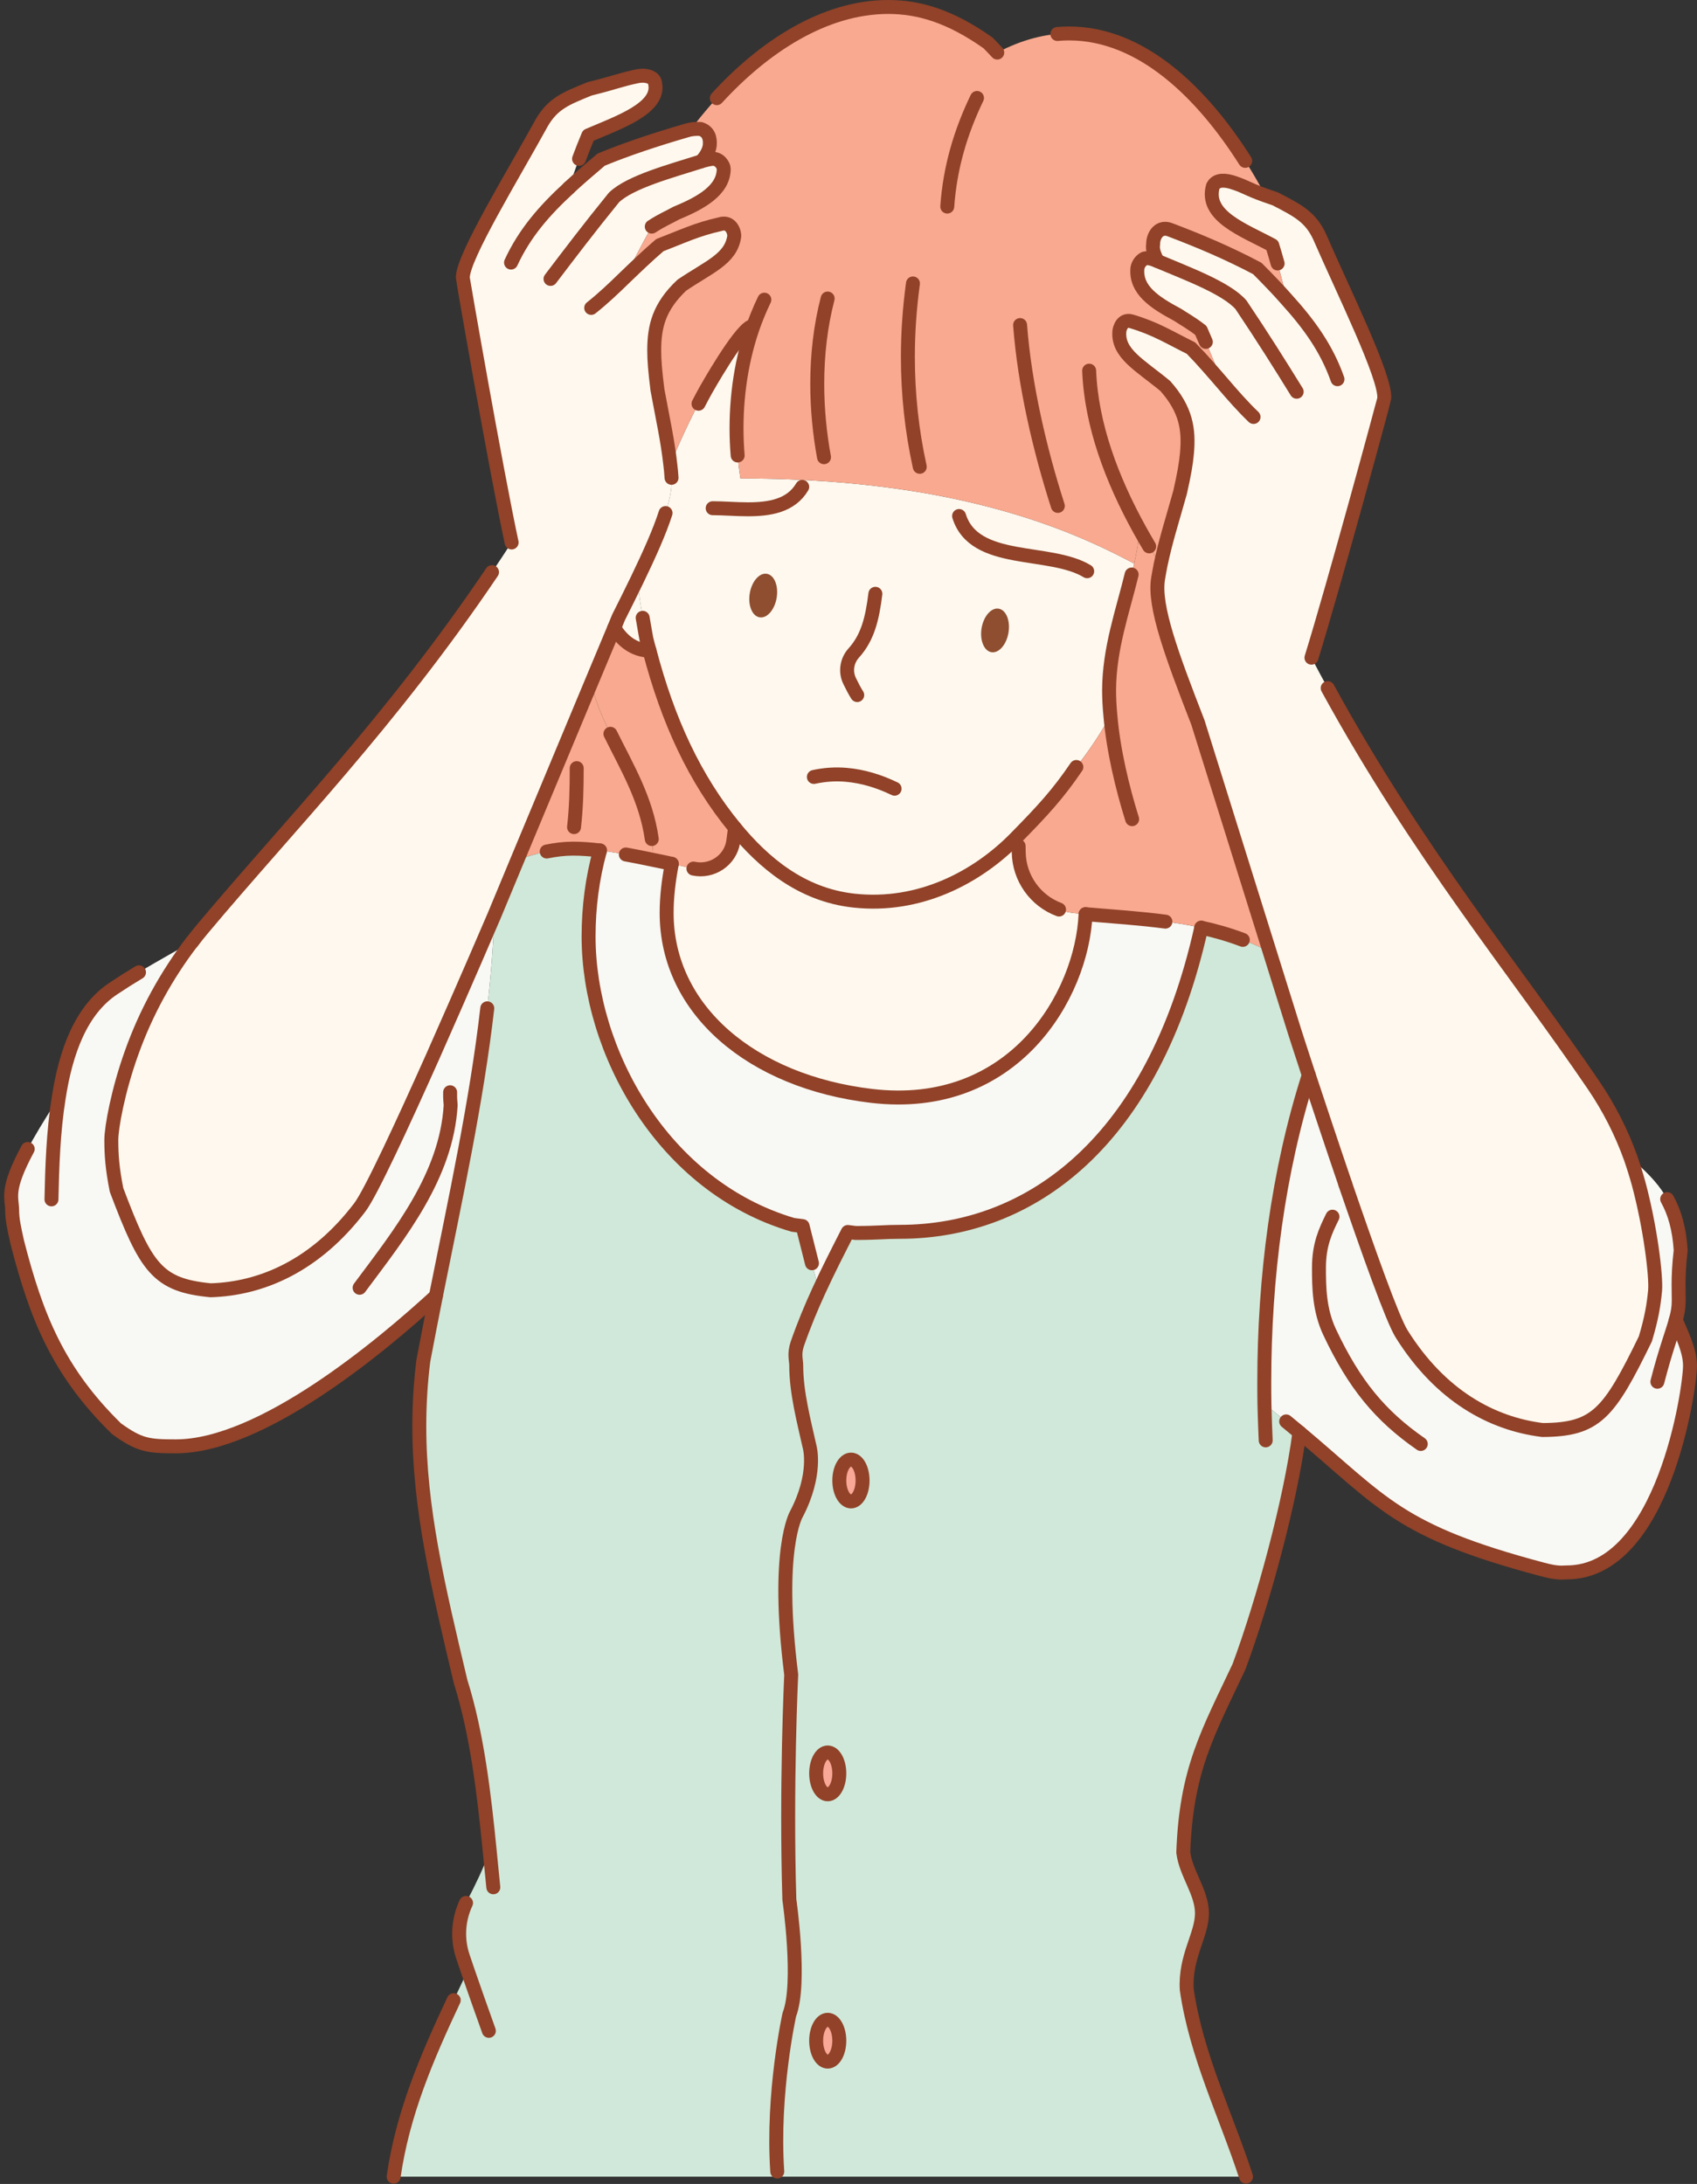
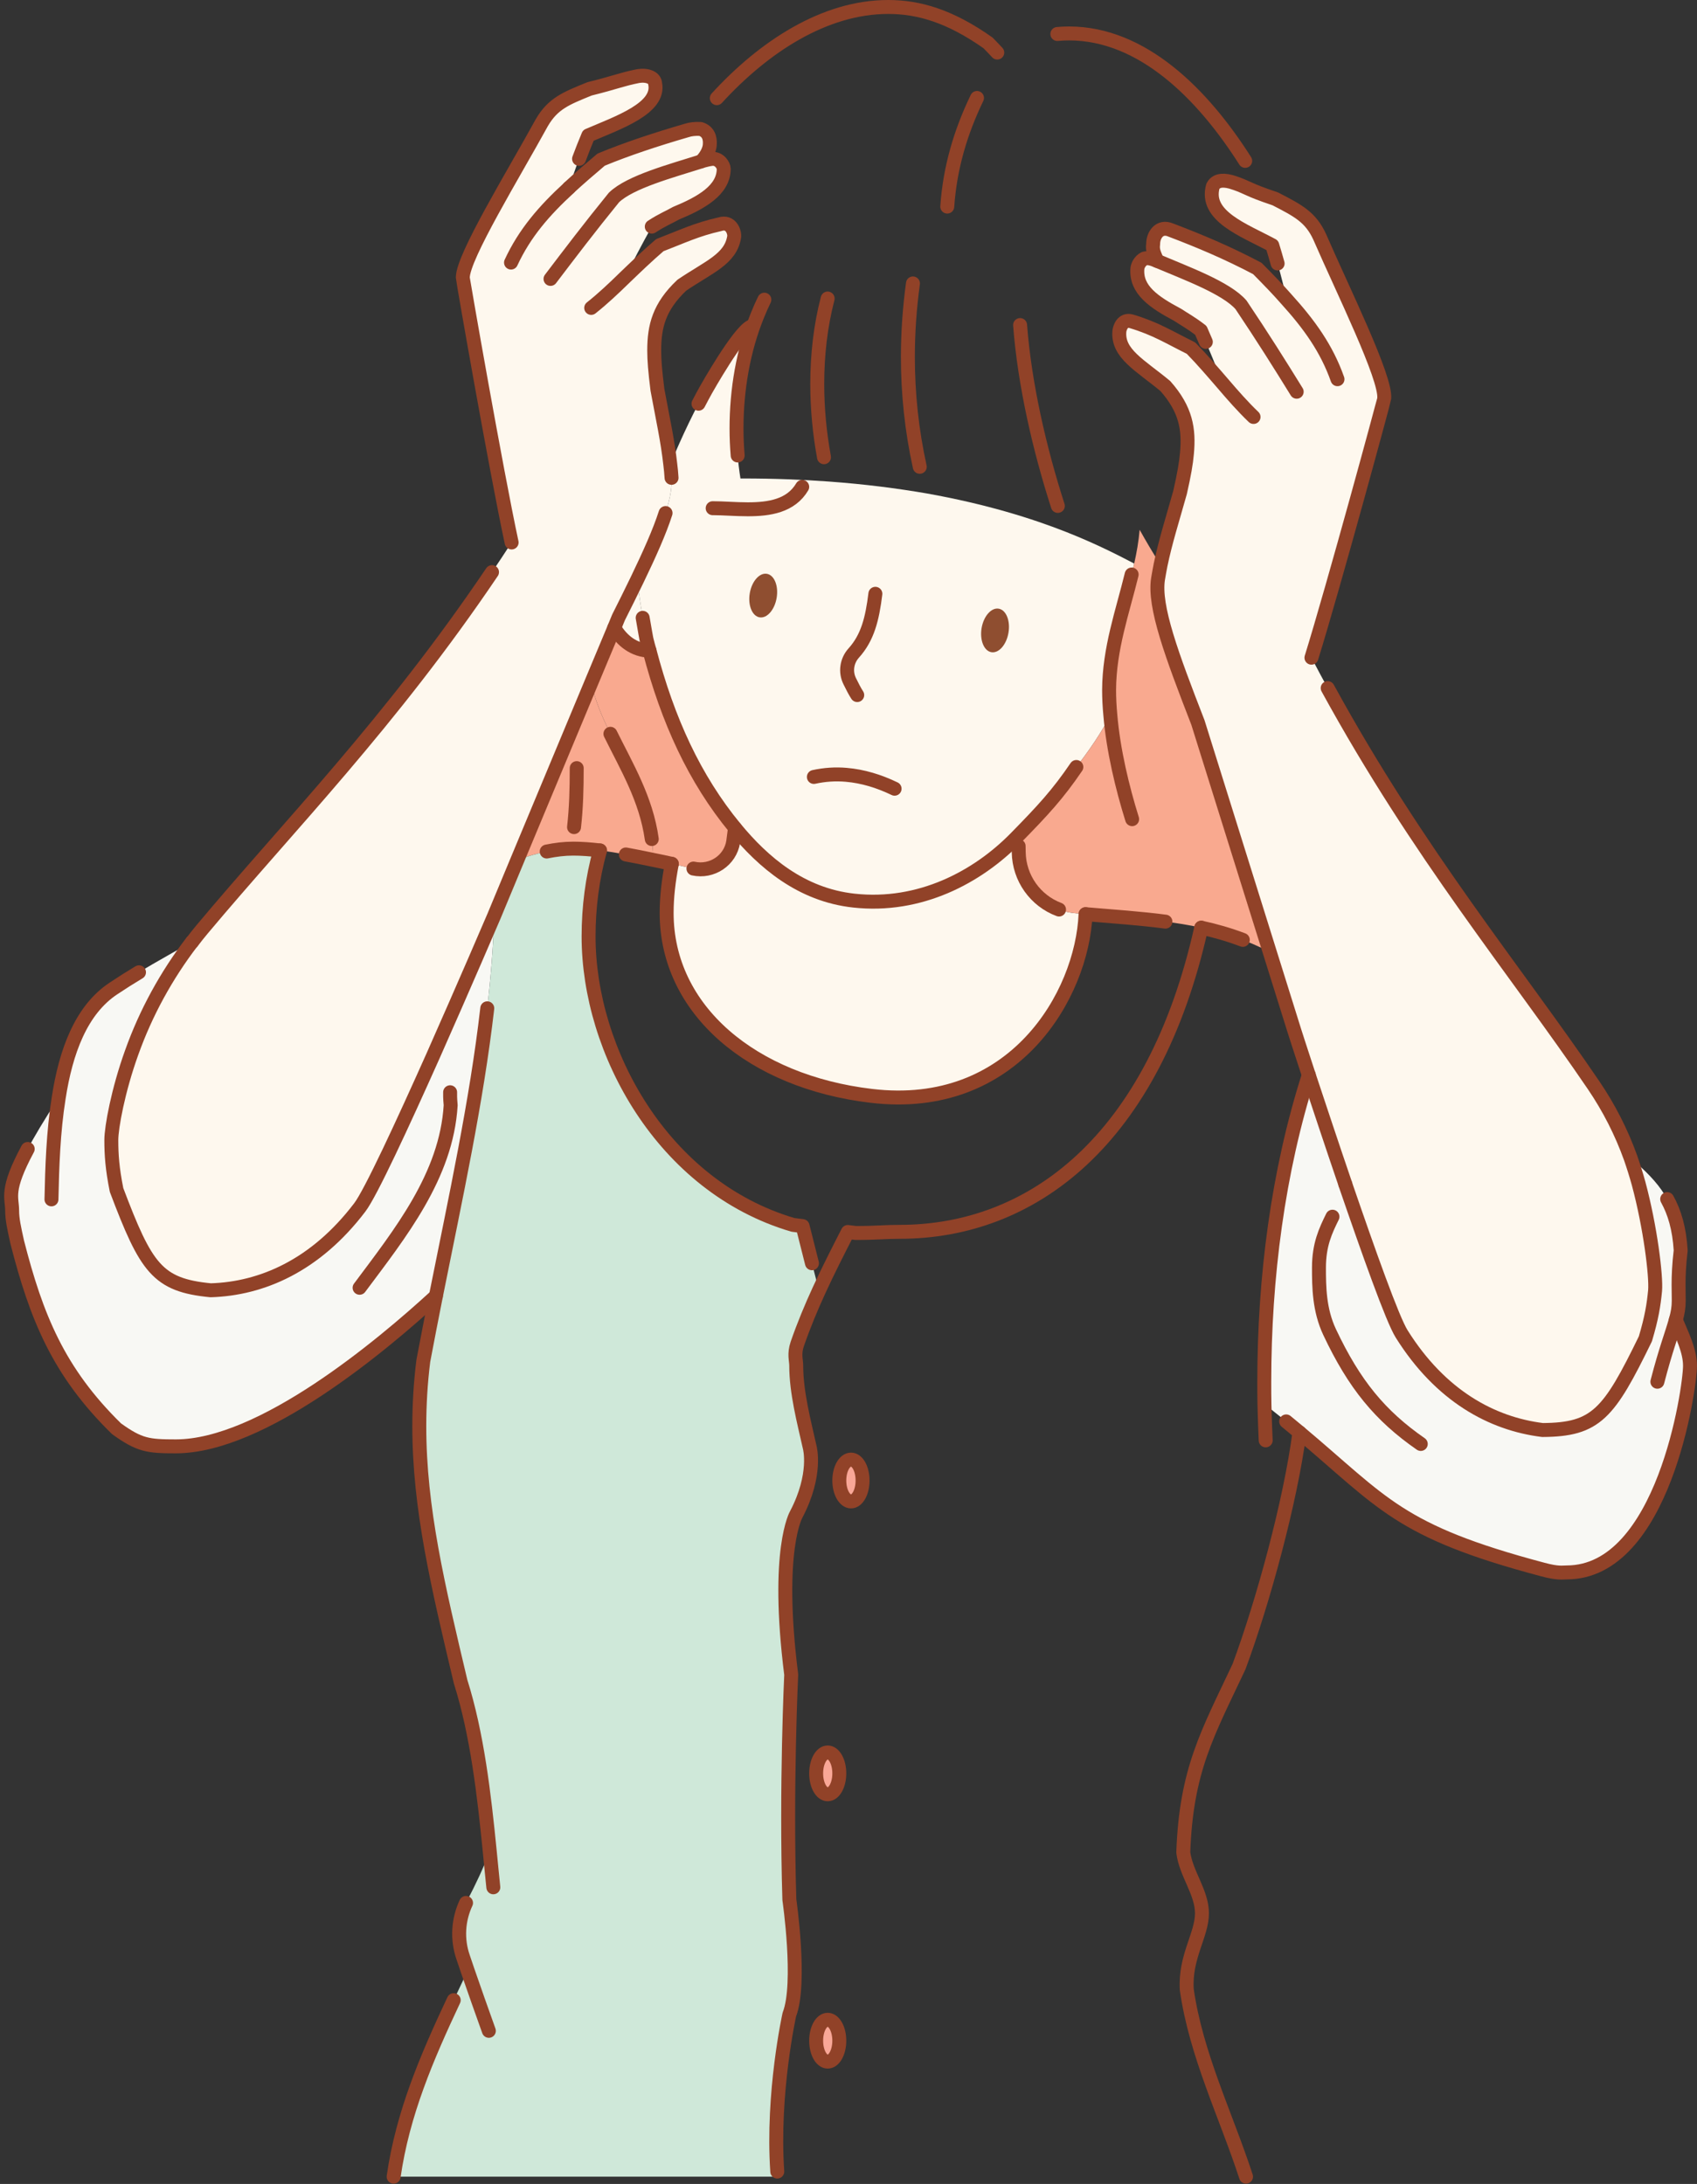
<svg xmlns="http://www.w3.org/2000/svg" height="156.6" preserveAspectRatio="xMidYMid meet" version="1.0" viewBox="-0.3 -0.0 121.7 156.6" width="121.7" zoomAndPan="magnify">
  <rect x="-0.3" y="-0.0" width="121.7" height="156.6" fill="#333333" stroke="none" />
  <defs>
    <clipPath id="a">
      <path d="M 27 60 L 59 60 L 59 156.578 L 27 156.578 Z M 27 60" />
    </clipPath>
    <clipPath id="b">
-       <path d="M 55 66 L 94 66 L 94 156.578 L 55 156.578 Z M 55 66" />
-     </clipPath>
+       </clipPath>
    <clipPath id="c">
      <path d="M 91 94 L 121.398 94 L 121.398 114 L 91 114 Z M 91 94" />
    </clipPath>
    <clipPath id="d">
      <path d="M 54 66 L 87 66 L 87 156.578 L 54 156.578 Z M 54 66" />
    </clipPath>
    <clipPath id="e">
      <path d="M 27 142 L 33 142 L 33 156.578 L 27 156.578 Z M 27 142" />
    </clipPath>
    <clipPath id="f">
      <path d="M 84 102 L 94 102 L 94 156.578 L 84 156.578 Z M 84 102" />
    </clipPath>
  </defs>
  <g>
    <g id="change1_1">
      <path d="M 45.391 41.578 C 45.691 43.922 46.059 45.828 46.059 45.828 C 46.129 46.109 46.199 46.391 46.281 46.66 C 45.16 46.621 44.32 45.961 43.75 45.02 L 44.059 44.27 C 44.539 43.32 44.98 42.422 45.391 41.578" fill="#fef8ee" />
    </g>
    <g id="change2_1">
      <path d="M 120.078 92.109 C 120.078 92.551 120.09 92.918 120.09 93.27 C 120.09 93.75 120.02 94.16 119.879 94.648 C 120.328 95.73 120.898 96.859 120.898 97.93 C 120.898 99.578 118.988 112.75 112.059 112.75 C 111.758 112.75 111.438 112.84 110.328 112.539 C 99.961 109.789 98.918 107.762 92.891 102.711 C 92.141 102.078 91.309 101.41 90.379 100.68 C 90.367 100.148 90.367 99.629 90.367 99.102 C 90.367 91.602 91.348 84.012 93.559 77.09 C 94.25 79.168 95.199 82.039 96.18 84.91 L 96.18 84.918 C 97.84 89.75 99.559 94.602 100.219 95.648 C 103 100.09 106.688 102.09 110.32 102.539 C 114.168 102.52 115.078 101.379 117.699 96 C 118.148 94.488 118.293 93.547 118.395 92.496 C 118.48 91.457 118.059 88.012 117.211 84.859 C 117.039 84.238 116.848 83.629 116.641 83.031 C 118.641 84.762 120.02 86.238 120.23 89.66 C 120.109 90.691 120.078 91.469 120.078 92.109" fill="#f8f8f4" />
    </g>
    <g id="change2_2">
-       <path d="M 77.551 65.551 C 80.629 65.809 83.309 65.969 85.848 66.52 C 82.43 81.852 73.641 88.328 64.23 88.328 C 63.109 88.328 62.641 88.41 61.059 88.41 L 60.5 88.34 C 59.809 89.699 59.098 91.078 58.43 92.539 C 58.031 91.012 57.648 89.461 57.258 87.918 L 56.559 87.828 C 47.23 85.078 41.91 75.371 41.91 67.148 C 41.91 65.051 42.18 62.969 42.73 60.98 C 43.918 61.129 45.219 61.379 46.551 61.66 C 46.988 61.75 47.441 61.84 47.879 61.941 C 47.648 63.148 47.508 64.309 47.508 65.461 C 47.508 72.449 53.68 77.57 62.18 78.578 C 72.41 79.801 77.301 71.352 77.551 65.551" fill="#f8f8f4" />
-     </g>
+       </g>
    <g id="change2_3">
      <path d="M 35.148 65.641 C 34.859 74.59 32.84 83.531 30.961 92.93 C 27.059 96.512 18.469 103.711 12.309 103.711 C 10.328 103.711 9.711 103.641 8.059 102.449 C 3.867 98.352 2.301 94.391 0.938 89.078 C 0.711 88.059 0.57 87.418 0.57 86.801 C 0.57 85.551 -0.27 85.129 3.898 78.719 L 3.91 78.719 C 4.418 75.418 5.508 72.41 7.848 70.871 C 9.68 69.648 11.559 68.602 13.469 67.539 C 11.629 69.941 10.16 72.621 9.141 75.48 C 8.168 78.18 7.727 80.879 7.727 81.789 C 7.727 82.848 7.75 83.789 8.059 85.328 C 10.18 90.93 10.98 92.148 14.809 92.52 C 18.469 92.41 22.328 90.75 25.5 86.578 C 26.281 85.559 28.57 80.602 30.73 75.77 C 33.008 70.641 35.141 65.66 35.141 65.66 L 35.148 65.641" fill="#f8f8f4" />
    </g>
    <g id="change3_1">
      <path d="M 59.059 144.828 C 59.52 144.828 59.891 145.5 59.891 146.328 C 59.891 147.16 59.52 147.828 59.059 147.828 C 58.598 147.828 58.23 147.16 58.23 146.328 C 58.23 145.5 58.598 144.828 59.059 144.828" fill="#f9a797" />
    </g>
    <g id="change3_2">
      <path d="M 59.059 125.66 C 59.52 125.66 59.891 126.328 59.891 127.16 C 59.891 127.988 59.52 128.66 59.059 128.66 C 58.598 128.66 58.23 127.988 58.23 127.16 C 58.23 126.328 58.598 125.66 59.059 125.66" fill="#f9a797" />
    </g>
    <g id="change3_3">
      <path d="M 60.73 104.66 C 61.191 104.66 61.559 105.328 61.559 106.16 C 61.559 106.988 61.191 107.66 60.73 107.66 C 60.27 107.66 59.891 106.988 59.891 106.16 C 59.891 105.328 60.27 104.66 60.73 104.66" fill="#f9a797" />
    </g>
    <g id="change1_2">
      <path d="M 47.77 33.301 C 47.809 33.609 47.84 33.93 47.859 34.262 C 47.969 35.859 46.969 38.309 45.391 41.578 C 44.98 42.422 44.539 43.32 44.059 44.27 L 43.75 45.02 L 42.098 48.969 L 36.809 61.648 L 35.148 65.641 L 35.141 65.66 C 35.141 65.66 33.008 70.641 30.73 75.77 C 28.57 80.602 26.281 85.559 25.5 86.578 C 22.328 90.75 18.469 92.41 14.809 92.52 C 10.98 92.148 10.18 90.93 8.059 85.328 C 7.75 83.789 7.34 82.82 7.34 81.762 C 7.34 80.852 8.168 78.18 9.141 75.48 C 10.16 72.621 11.629 69.941 13.469 67.539 L 13.48 67.539 C 13.711 67.23 13.961 66.918 14.219 66.609 C 20.801 58.75 28.629 50.879 36.391 38.898 C 35.27 33.68 32.891 20.051 32.891 19.898 C 32.891 18.41 36.531 12.488 38.559 8.789 C 39.359 7.422 40.289 7.059 41.98 6.371 C 43.848 5.91 44.496 5.641 45.746 5.391 C 46.227 5.309 46.539 5.559 46.645 5.977 C 46.645 8.305 44.039 8.789 41.891 9.711 C 41.367 10.949 40.918 12.191 40.508 13.461 C 41.219 12.809 41.98 12.148 42.809 11.449 C 44.828 10.609 47.301 9.801 49.289 9.219 C 49.551 9.141 49.914 9.164 50.102 9.309 C 50.457 9.664 50.391 10.07 50.41 10.379 C 50.418 10.691 50.25 11.121 50 11.559 C 50.441 11.43 50.871 11.328 51.121 11.496 C 51.414 11.664 51.457 11.996 51.367 12.23 C 51.367 13.77 49.969 14.551 48.18 15.289 C 47.711 15.559 47.211 15.75 46.441 16.25 C 45.711 17.559 45.109 18.719 44.52 19.891 C 45.301 19.141 46.109 18.359 47.02 17.578 C 48.609 16.969 50.117 16.281 51.789 15.914 C 52.332 15.891 52.332 16.703 52.332 16.891 C 52.332 18.504 50.559 19.121 48.598 20.449 C 46.969 21.988 46.617 23.391 46.617 25.129 C 46.617 25.84 46.68 26.602 46.848 27.949 C 47.238 30.07 47.578 31.57 47.77 33.301" fill="#fef8ee" />
    </g>
    <g id="change1_3">
      <path d="M 94.34 16.98 C 96.02 20.852 99.109 27.078 98.969 28.57 C 98.961 28.719 95.328 42.07 93.75 47.16 C 100.641 60.328 108.027 69.051 113.988 77.82 C 115.09 79.441 115.98 81.191 116.641 83.031 C 116.848 83.629 117.039 84.238 117.211 84.859 C 118.059 88.012 118.84 91.469 118.75 92.512 C 118.648 93.559 118.148 94.488 117.699 96 C 115.078 101.379 114.168 102.52 110.32 102.539 C 106.688 102.09 103 100.09 100.219 95.648 C 99.559 94.602 97.84 89.75 96.18 84.918 L 96.18 84.91 C 95.199 82.039 94.25 79.168 93.559 77.09 C 92.93 75.18 92.531 73.93 92.531 73.93 L 90.758 68.262 L 85.609 51.809 C 83.738 46.988 82.43 43.48 82.75 41.5 C 82.809 41.16 82.867 40.828 82.93 40.512 C 83.281 38.82 83.75 37.371 84.328 35.309 C 84.629 33.98 84.758 33.219 84.82 32.52 C 84.98 30.781 84.758 29.359 83.27 27.68 C 81.449 26.172 79.816 25.363 79.965 23.754 C 80.043 23.477 80.172 22.977 80.84 23.051 C 82.461 23.578 83.59 24.211 85.109 24.961 C 85.949 25.82 86.68 26.68 87.391 27.5 C 86.91 26.281 86.418 25.059 85.82 23.691 C 85.09 23.129 84.609 22.879 84.16 22.578 C 82.461 21.672 81.129 20.781 81.27 19.238 C 81.301 19.02 81.465 18.734 81.762 18.629 C 82.09 18.504 82.27 18.531 82.691 18.711 C 82.488 18.238 82.359 17.789 82.398 17.488 C 82.441 17.172 82.527 16.266 83.262 16.328 C 85.281 17.102 87.668 18.09 89.867 19.25 C 90.629 20.02 91.34 20.75 91.969 21.469 L 91.98 21.461 C 91.68 20.172 91.34 18.879 90.941 17.59 C 88.879 16.48 86.488 15.648 86.711 13.328 C 86.719 13.199 86.949 12.812 87.387 12.891 C 88.438 13.211 89.008 13.5 90.441 14.012 C 90.668 14.09 90.91 14.172 91.16 14.262 C 92.781 15.102 93.68 15.551 94.34 16.98" fill="#fef8ee" />
    </g>
    <g id="change1_4">
      <path d="M 72.758 61.109 C 72.789 63.379 74.531 65.281 76.801 65.48 C 77.051 65.5 77.301 65.531 77.551 65.551 C 77.301 71.352 72.41 79.801 62.18 78.578 C 53.68 77.57 47.508 72.449 47.508 65.461 C 47.508 64.309 47.648 63.148 47.879 61.941 C 48.398 62.059 48.918 62.168 49.43 62.281 C 50.75 62.57 52.07 61.699 52.281 60.359 C 52.328 60.02 52.367 59.691 52.41 59.371 C 54.199 61.309 56.43 62.93 59.309 64.16 C 60.48 64.66 62.379 64.75 62.98 64.75 C 65.949 64.75 69.609 62.41 72.781 59.469 C 72.758 59.871 72.75 60.27 72.75 60.668 C 72.75 60.809 72.758 60.961 72.758 61.109" fill="#fef8ee" />
    </g>
    <g id="change1_5">
      <path d="M 66.141 35.379 C 70.418 36.141 73.719 37.18 76.199 38.16 C 78.469 39.059 80.051 39.898 81.039 40.41 C 80.398 43.359 79.25 46.219 79.238 49.48 C 79.238 50.059 79.27 50.672 79.328 51.281 C 78.141 53.621 75.668 56.789 72.781 59.469 C 69.609 62.41 65.949 64.75 62.98 64.75 C 62.379 64.75 60.48 64.66 59.309 64.16 C 56.43 62.93 54.199 61.309 52.41 59.371 C 49.309 56 47.59 51.648 46.281 46.66 C 46.199 46.391 46.129 46.109 46.059 45.828 C 46.059 45.828 45.691 43.922 45.391 41.578 C 46.969 38.309 47.969 35.859 47.859 34.262 C 47.84 33.93 47.809 33.609 47.77 33.301 C 49.43 29.301 51.469 25.512 54.02 22.609 C 52.988 25.141 52.52 27.98 52.52 30.719 C 52.52 31.949 52.617 33.16 52.801 34.309 C 52.867 34.309 52.93 34.309 53 34.309 C 55.199 34.309 57.258 34.391 59.168 34.531 C 61.738 34.719 64.051 35.02 66.141 35.379" fill="#fef8ee" />
    </g>
    <g id="change4_1">
      <path d="M 81.039 40.41 C 81.219 39.609 81.359 38.809 81.43 37.988 C 81.91 38.852 82.41 39.691 82.93 40.512 C 82.867 40.828 82.809 41.16 82.75 41.5 C 82.43 43.48 83.738 46.988 85.609 51.809 L 90.758 68.262 C 89.129 67.418 87.52 66.879 85.848 66.52 C 83.309 65.969 80.629 65.809 77.551 65.551 C 77.301 65.531 77.051 65.5 76.801 65.48 C 74.531 65.281 72.789 63.379 72.758 61.109 C 72.758 60.961 72.75 60.809 72.75 60.668 C 72.75 60.27 72.758 59.871 72.781 59.469 C 75.668 56.789 78.141 53.621 79.328 51.281 C 79.27 50.672 79.238 50.059 79.238 49.48 C 79.25 46.219 80.398 43.359 81.039 40.41" fill="#f9a98f" />
    </g>
    <g id="change4_2">
      <path d="M 49.43 62.281 C 48.918 62.168 48.398 62.059 47.879 61.941 C 47.441 61.84 46.988 61.75 46.551 61.66 C 46.508 56.5 43.02 53.148 42.098 48.969 L 43.75 45.02 C 44.32 45.961 45.16 46.621 46.281 46.66 C 47.59 51.648 49.309 56 52.41 59.371 C 52.367 59.691 52.328 60.02 52.281 60.359 C 52.07 61.699 50.75 62.57 49.43 62.281" fill="#f9a98f" />
    </g>
    <g id="change4_3">
      <path d="M 36.809 61.648 L 42.098 48.969 C 43.02 53.148 46.508 56.5 46.551 61.66 C 45.219 61.379 43.918 61.129 42.73 60.98 C 42.039 60.898 41.391 60.852 40.809 60.852 C 39.461 60.852 38.141 61.199 36.82 61.648 L 36.809 61.648" fill="#f9a98f" />
    </g>
    <g id="change4_4">
-       <path d="M 81.43 37.988 C 81.359 38.809 81.219 39.609 81.039 40.41 C 80.051 39.898 78.469 39.059 76.199 38.16 C 73.719 37.18 70.418 36.141 66.141 35.379 C 64.051 35.02 61.738 34.719 59.168 34.531 C 57.258 34.391 55.199 34.309 53 34.309 C 52.93 34.309 52.867 34.309 52.801 34.309 C 52.617 33.16 52.52 31.949 52.52 30.719 C 52.52 27.98 52.988 25.141 54.02 22.609 C 51.469 25.512 49.43 29.301 47.77 33.301 C 47.578 31.57 47.238 30.07 46.848 27.949 C 46.68 26.602 46.617 25.84 46.617 25.129 C 46.617 23.391 46.969 21.988 48.598 20.449 C 50.559 19.121 52.332 18.418 52.332 16.809 C 52.332 16.617 52.184 15.977 51.852 15.871 C 50.18 16.242 48.609 16.969 47.02 17.578 C 46.109 18.359 45.301 19.141 44.52 19.891 C 45.109 18.719 45.711 17.559 46.441 16.25 C 47.211 15.75 47.711 15.559 48.18 15.289 C 49.969 14.551 51.367 13.77 51.367 12.23 C 51.367 12.012 51.477 11.789 51.121 11.496 C 50.895 11.371 50.441 11.43 50 11.559 C 50.25 11.121 50.418 10.691 50.41 10.379 C 50.391 10.07 50.496 9.703 49.977 9.266 C 49.77 9.164 49.551 9.141 49.289 9.219 C 52.789 4.602 57.918 0.5 63.398 0.5 C 65.59 0.5 67.828 1.148 70.559 3.078 C 70.789 3.309 71 3.539 71.219 3.77 C 73.02 2.82 74.738 2.398 76.367 2.398 C 82.5 2.398 87.391 8.309 90.441 14.012 C 89.008 13.5 88.281 13.18 87.23 12.859 C 86.918 12.891 86.719 13.199 86.711 13.328 C 86.488 15.648 88.879 16.48 90.941 17.59 C 91.34 18.879 91.68 20.172 91.98 21.461 L 91.969 21.469 C 91.34 20.75 90.629 20.02 89.867 19.25 C 87.668 18.09 85.422 17.16 83.402 16.391 C 82.449 16.312 82.441 17.172 82.398 17.488 C 82.359 17.789 82.488 18.238 82.691 18.711 C 82.27 18.531 82.246 18.562 81.793 18.578 C 81.512 18.734 81.301 19.02 81.27 19.238 C 81.129 20.781 82.461 21.672 84.16 22.578 C 84.609 22.879 85.09 23.129 85.82 23.691 C 86.418 25.059 86.91 26.281 87.391 27.5 C 86.68 26.68 85.949 25.82 85.109 24.961 C 83.59 24.211 82.398 23.562 80.777 23.031 C 80.23 23.098 80.051 23.648 80.031 23.84 C 79.879 25.449 81.449 26.172 83.27 27.68 C 84.758 29.359 84.98 30.781 84.82 32.52 C 84.758 33.219 84.629 33.98 84.328 35.309 C 83.75 37.371 83.281 38.82 82.93 40.512 C 82.41 39.691 81.91 38.852 81.43 37.988" fill="#f9a98f" />
-     </g>
+       </g>
    <g clip-path="url(#a)" id="change5_1">
      <path d="M 33.238 141.309 C 33.129 140.988 33.02 140.66 32.91 140.34 C 32.449 139 32.559 137.531 33.211 136.27 C 33.809 135.121 34.367 133.961 34.82 132.73 C 34.418 128.668 33.918 124.34 32.73 120.578 C 31.109 113.738 29.77 108.168 29.77 102.262 C 29.77 100.73 29.859 99.168 30.059 97.578 C 30.348 96.02 30.66 94.469 30.961 92.93 C 32.84 83.531 34.859 74.59 35.148 65.641 L 36.809 61.648 L 36.82 61.648 C 38.141 61.199 39.461 60.852 40.809 60.852 C 41.391 60.852 42.039 60.898 42.73 60.98 C 42.18 62.969 41.91 65.051 41.91 67.148 C 41.91 75.371 47.23 85.078 56.559 87.828 L 57.258 87.918 C 57.648 89.461 58.031 91.012 58.43 92.539 C 57.879 93.738 57.348 95.012 56.879 96.359 C 56.629 97.102 56.801 97.52 56.801 97.91 C 56.801 99.859 57.359 101.941 57.77 103.781 C 57.77 103.781 58.309 105.711 56.809 108.578 C 56.809 108.578 55.309 111.078 56.441 120.078 C 56.441 120.078 56.059 128.078 56.309 136.211 C 56.309 136.211 57.18 142.211 56.309 144.449 C 56.309 144.449 55.059 150.078 55.441 155.711 L 55.441 156.078 L 27.93 156.078 C 28.691 150.762 30.949 146.141 33.238 141.309" fill="#cfe8d9" />
    </g>
    <g clip-path="url(#b)" id="change5_2">
      <path d="M 60.73 104.66 C 60.27 104.66 59.891 105.328 59.891 106.16 C 59.891 106.988 60.27 107.66 60.73 107.66 C 61.191 107.66 61.559 106.988 61.559 106.16 C 61.559 105.328 61.191 104.66 60.73 104.66 Z M 59.059 144.828 C 58.598 144.828 58.23 145.5 58.23 146.328 C 58.23 147.16 58.598 147.828 59.059 147.828 C 59.52 147.828 59.891 147.16 59.891 146.328 C 59.891 145.5 59.52 144.828 59.059 144.828 Z M 58.23 127.16 C 58.23 127.988 58.598 128.66 59.059 128.66 C 59.52 128.66 59.891 127.988 59.891 127.16 C 59.891 126.328 59.52 125.66 59.059 125.66 C 58.598 125.66 58.23 126.328 58.23 127.16 Z M 56.809 108.578 C 58.309 105.711 57.77 103.781 57.77 103.781 C 57.359 101.941 56.801 99.859 56.801 97.91 C 56.801 97.52 56.629 97.102 56.879 96.359 C 57.348 95.012 57.879 93.738 58.43 92.539 C 59.098 91.078 59.809 89.699 60.5 88.34 L 61.059 88.41 C 62.641 88.41 63.109 88.328 64.23 88.328 C 73.641 88.328 82.43 81.852 85.848 66.52 C 87.52 66.879 89.129 67.418 90.758 68.262 L 92.531 73.93 C 92.531 73.93 92.93 75.18 93.559 77.09 C 91.348 84.012 90.367 91.602 90.367 99.102 C 90.367 99.629 90.367 100.148 90.379 100.68 C 91.309 101.41 92.141 102.078 92.891 102.711 C 92.238 107.68 90.289 114.828 88.559 119.5 C 86.309 124.289 84.77 126.891 84.559 132.828 C 84.75 134.352 85.898 135.691 85.898 137.191 C 85.898 138.75 84.668 140.301 84.809 142.66 C 85.48 147.352 87.598 151.609 89.059 156.078 L 55.441 156.078 L 55.441 155.711 C 55.059 150.078 56.309 144.449 56.309 144.449 C 57.18 142.211 56.309 136.211 56.309 136.211 C 56.059 128.078 56.441 120.078 56.441 120.078 C 55.309 111.078 56.809 108.578 56.809 108.578" fill="#cfe8d9" />
    </g>
    <path d="M 768.906 1015.839 C 755.586 996.269 745.195 985.019 725.586 965.019 C 697.93 936.737 656.562 914.823 609.336 920.019 C 571.445 924.159 544.336 947.519 524.102 972.089 C 495 1007.441 475.898 1049.316 462.812 1099.198 C 461.992 1101.894 461.289 1104.706 460.586 1107.519 C 460.586 1107.519 459.453 1113.456 457.891 1122.792" fill="none" stroke="#914228" stroke-linecap="round" stroke-linejoin="round" stroke-miterlimit="10" stroke-width="10" transform="matrix(.1 0 0 -.1 0 156.58)" />
    <path d="M 590.547 1351.737 C 585.43 1332.089 583.086 1311.308 583.086 1290.487 C 583.086 1272.753 584.805 1254.98 587.93 1237.948" fill="none" stroke="#914228" stroke-linecap="round" stroke-linejoin="round" stroke-miterlimit="10" stroke-width="10" transform="matrix(.1 0 0 -.1 0 156.58)" />
    <path d="M 651.719 1362.558 C 649.336 1345.019 648.086 1327.441 648.086 1309.902 C 648.086 1283.495 650.859 1257.128 656.602 1231.073" fill="none" stroke="#914228" stroke-linecap="round" stroke-linejoin="round" stroke-miterlimit="10" stroke-width="10" transform="matrix(.1 0 0 -.1 0 156.58)" />
    <path d="M 728.555 1332.714 C 731.797 1289.902 742.695 1243.183 755.625 1203.027" fill="none" stroke="#914228" stroke-linecap="round" stroke-linejoin="round" stroke-miterlimit="10" stroke-width="10" transform="matrix(.1 0 0 -.1 0 156.58)" />
    <path d="M 545.156 1350.917 C 543.398 1347.284 541.719 1343.534 540.195 1339.706 C 529.883 1314.394 525.195 1285.995 525.195 1258.612 C 525.195 1252.05 525.469 1245.566 526.016 1239.198" fill="none" stroke="#914228" stroke-linecap="round" stroke-linejoin="round" stroke-miterlimit="10" stroke-width="10" transform="matrix(.1 0 0 -.1 0 156.58)" />
    <path d="M 497.93 1276.308 C 499.688 1279.706 501.484 1283.066 503.32 1286.347 C 503.32 1286.347 526.445 1327.519 535.586 1331.659" fill="none" stroke="#914228" stroke-linecap="round" stroke-linejoin="round" stroke-miterlimit="10" stroke-width="10" transform="matrix(.1 0 0 -.1 0 156.58)" />
-     <path d="M 778.086 1300.019 C 779.609 1261.112 794.414 1221.894 814.297 1185.917 C 816.523 1181.894 818.828 1177.909 821.133 1174.003" fill="none" stroke="#914228" stroke-linecap="round" stroke-linejoin="round" stroke-miterlimit="10" stroke-width="10" transform="matrix(.1 0 0 -.1 0 156.58)" />
    <path d="M 405.078 1431.191 C 412.188 1437.714 419.805 1444.316 428.086 1451.308 C 446.445 1458.925 467.773 1465.956 489.57 1472.284 C 492.148 1473.105 495.195 1473.534 499.336 1473.339 C 504.961 1471.659 506.445 1466.894 506.016 1461.894 C 505.82 1458.964 504.141 1454.589 500 1450.214" fill="none" stroke="#914228" stroke-linecap="round" stroke-linejoin="round" stroke-miterlimit="10" stroke-width="10" transform="matrix(.1 0 0 -.1 0 156.58)" />
    <path d="M 363.477 1377.519 C 373.281 1398.691 387.305 1414.784 405.078 1431.112" fill="none" stroke="#914228" stroke-linecap="round" stroke-linejoin="round" stroke-miterlimit="10" stroke-width="10" transform="matrix(.1 0 0 -.1 0 156.58)" />
    <path d="M 391.797 1365.8 C 405.781 1384.198 419.492 1402.284 437.305 1424.198 C 448.906 1435.409 478.594 1443.3 500 1450.097 L 500 1450.214 C 504.141 1451.269 504.727 1451.464 507.695 1451.894 C 513.086 1452.284 516.016 1446.972 516.016 1444.784 C 516.016 1429.394 499.688 1420.292 481.797 1412.909 C 477.109 1410.214 472.109 1408.3 464.414 1403.3" fill="none" stroke="#914228" stroke-linecap="round" stroke-linejoin="round" stroke-miterlimit="10" stroke-width="10" transform="matrix(.1 0 0 -.1 0 156.58)" />
    <path d="M 363.906 1176.816 C 352.695 1229.003 328.906 1365.292 328.906 1366.816 C 328.906 1381.698 365.312 1440.917 385.586 1477.909 C 393.594 1491.581 402.891 1495.214 419.805 1502.089 C 438.477 1506.698 442.266 1508.769 454.766 1511.269 C 461.445 1512.284 466.602 1509.98 466.836 1505.839 C 470.391 1488.144 440.391 1477.909 418.906 1468.691 C 416.562 1463.105 414.336 1457.519 412.266 1451.894" fill="none" stroke="#914228" stroke-linecap="round" stroke-linejoin="round" stroke-miterlimit="10" stroke-width="10" transform="matrix(.1 0 0 -.1 0 156.58)" />
    <path d="M 134.805 890.409 C 137.109 893.495 139.609 896.62 142.188 899.706 C 204.023 973.573 276.914 1047.519 349.844 1155.566" fill="none" stroke="#914228" stroke-linecap="round" stroke-linejoin="round" stroke-miterlimit="10" stroke-width="10" transform="matrix(.1 0 0 -.1 0 156.58)" />
    <path d="M 474.297 1197.909 C 470.039 1184.667 462.891 1168.652 453.906 1150.019 C 449.805 1141.581 445.391 1132.597 440.586 1123.105 L 437.5 1115.605 L 420.977 1076.112 L 368.086 949.316 L 351.484 909.394 L 351.406 909.198 C 351.406 909.198 330.078 859.394 307.305 808.105 C 285.703 759.784 262.812 710.214 255 700.019 C 223.281 658.3 184.688 641.698 148.086 640.605 C 109.805 644.316 101.797 656.503 80.586 712.519 C 77.5 727.909 76.836 737.753 76.836 748.339 C 76.836 757.441 81.68 784.003 91.406 810.995 C 101.602 839.589 116.289 866.386 134.688 890.409" fill="none" stroke="#914228" stroke-linecap="round" stroke-linejoin="round" stroke-miterlimit="10" stroke-width="10" transform="matrix(.1 0 0 -.1 0 156.58)" />
    <path d="M 420.977 1345.019 C 429.414 1351.698 437.188 1359.081 445.195 1366.894 C 453.008 1374.394 461.094 1382.206 470.195 1390.019 C 486.094 1396.112 496.602 1401.308 513.32 1405.019 C 521.016 1407.519 523.945 1399.589 523.516 1396.034 C 521.016 1380.019 505.586 1374.589 485.977 1361.308 C 469.688 1345.917 466.172 1331.894 466.172 1314.511 C 466.172 1307.402 466.797 1299.784 468.477 1286.308 C 472.383 1265.097 475.781 1250.097 477.695 1232.792 C 478.086 1229.706 478.398 1226.503 478.594 1223.183" fill="none" stroke="#914228" stroke-linecap="round" stroke-linejoin="round" stroke-miterlimit="10" stroke-width="10" transform="matrix(.1 0 0 -.1 0 156.58)" />
    <path d="M 937.5 1094.198 C 953.281 1145.097 989.609 1278.612 989.688 1280.097 C 991.094 1295.019 960.195 1357.284 943.398 1395.995 C 936.797 1410.292 927.812 1414.784 911.602 1423.183 C 909.102 1424.081 906.68 1424.902 904.414 1425.683 C 890.078 1430.8 890.273 1432.206 879.766 1435.409 C 872.695 1437.284 868.711 1435.839 866.836 1432.284 C 860.82 1410.839 888.789 1400.995 909.414 1389.902 C 910.742 1385.566 912.031 1381.191 913.242 1376.855" fill="none" stroke="#914228" stroke-linecap="round" stroke-linejoin="round" stroke-miterlimit="10" stroke-width="10" transform="matrix(.1 0 0 -.1 0 156.58)" />
    <path d="M 961.797 716.62 C 978.398 668.3 995.586 619.784 1002.188 609.316 C 1030 564.902 1066.875 544.902 1103.203 540.409 C 1141.68 540.605 1150.781 552.011 1176.992 605.8 C 1181.484 620.917 1182.93 629.902 1183.945 640.409 C 1184.805 650.8 1180.586 685.683 1172.109 717.206 C 1170.391 723.417 1168.477 729.511 1166.406 735.487 C 1159.805 753.886 1150.898 771.386 1139.883 787.597 C 1083.633 870.37 1014.648 952.714 949.141 1072.402" fill="none" stroke="#914228" stroke-linecap="round" stroke-linejoin="round" stroke-miterlimit="10" stroke-width="10" transform="matrix(.1 0 0 -.1 0 156.58)" />
    <path d="M 895.977 1266.816 C 888.281 1274.198 881.172 1282.284 873.906 1290.8 C 866.797 1299.003 859.492 1307.597 851.094 1316.191 C 835.898 1323.691 825.82 1330.214 808.32 1335.409 C 801.836 1337.284 799.961 1330.214 799.766 1328.339 C 798.281 1312.245 814.492 1304.081 832.695 1289.003 C 847.578 1272.206 849.805 1257.987 848.203 1240.605 C 847.578 1233.612 846.289 1225.995 843.281 1212.714 C 837.5 1192.089 832.812 1177.597 829.297 1160.683 C 828.672 1157.519 828.086 1154.198 827.5 1150.8 C 824.297 1130.995 837.383 1095.917 856.094 1047.714 L 907.578 883.183 L 925.312 826.503 C 925.312 826.503 929.297 814.003 935.586 794.902 C 942.5 774.12 951.992 745.409 961.797 716.698" fill="none" stroke="#914228" stroke-linecap="round" stroke-linejoin="round" stroke-miterlimit="10" stroke-width="10" transform="matrix(.1 0 0 -.1 0 156.58)" />
    <path d="M 956.172 1293.886 C 948.398 1315.917 935.977 1333.105 919.688 1351.112 C 913.398 1358.3 906.289 1365.605 898.672 1373.3 C 876.68 1384.902 856.836 1393.144 836.641 1400.839 C 828.32 1404.394 823.945 1396.894 823.984 1390.917 C 823.32 1386.269 824.766 1383.769 826.914 1378.691" fill="none" stroke="#914228" stroke-linecap="round" stroke-linejoin="round" stroke-miterlimit="10" stroke-width="10" transform="matrix(.1 0 0 -.1 0 156.58)" />
    <path d="M 926.914 1284.902 C 914.805 1304.511 902.695 1323.808 886.992 1347.206 C 876.406 1359.394 847.578 1369.902 826.914 1378.691 C 822.695 1380.487 820.391 1381.034 817.695 1380.409 C 814.57 1378.769 813.008 1375.605 812.695 1373.417 C 811.289 1357.987 824.609 1349.081 841.602 1340.019 C 846.094 1337.011 850.898 1334.511 858.203 1328.886 C 859.414 1326.073 860.625 1323.339 861.758 1320.644" fill="none" stroke="#914228" stroke-linecap="round" stroke-linejoin="round" stroke-miterlimit="10" stroke-width="10" transform="matrix(.1 0 0 -.1 0 156.58)" />
    <path d="M 755.273 1541.425 C 758.086 1541.698 760.898 1541.816 763.672 1541.816 C 816.094 1541.816 859.453 1498.573 890 1450.448" fill="none" stroke="#914228" stroke-linecap="round" stroke-linejoin="round" stroke-miterlimit="10" stroke-width="10" transform="matrix(.1 0 0 -.1 0 156.58)" />
    <path d="M 511.055 1495.409 C 544.531 1531.972 588.047 1560.8 633.984 1560.8 C 655.898 1560.8 678.281 1554.316 705.586 1535.019 C 707.891 1532.714 710 1530.409 712.188 1528.105" fill="none" stroke="#914228" stroke-linecap="round" stroke-linejoin="round" stroke-miterlimit="10" stroke-width="10" transform="matrix(.1 0 0 -.1 0 156.58)" />
    <path d="M 697.656 1495.566 C 686.016 1471.425 678.281 1445.878 676.328 1417.675" fill="none" stroke="#914228" stroke-linecap="round" stroke-linejoin="round" stroke-miterlimit="10" stroke-width="10" transform="matrix(.1 0 0 -.1 0 156.58)" />
    <path d="M 33.906 705.8 C 34.375 728.495 35.195 754.316 39.102 778.612 C 44.18 811.62 55.078 841.698 78.477 857.089 C 84.492 861.112 90.547 864.941 96.68 868.612" fill="none" stroke="#914228" stroke-linecap="round" stroke-linejoin="round" stroke-miterlimit="10" stroke-width="10" transform="matrix(.1 0 0 -.1 0 156.58)" />
    <path d="M 16.875 741.933 C 0.82 712.011 5.703 707.323 5.703 697.792 C 5.703 691.62 7.109 685.214 9.375 675.019 C 23.008 621.894 38.672 582.284 80.586 541.308 C 97.109 529.394 103.281 528.691 123.086 528.691 C 184.688 528.691 270.586 600.683 309.609 636.503" fill="none" stroke="#914228" stroke-linecap="round" stroke-linejoin="round" stroke-miterlimit="10" stroke-width="10" transform="matrix(.1 0 0 -.1 0 156.58)" />
    <path d="M 319.805 782.597 C 319.805 780.683 319.688 778.808 320.195 773.3 C 317.188 722.597 283.789 681.191 254.883 642.402" fill="none" stroke="#914228" stroke-linecap="round" stroke-linejoin="round" stroke-miterlimit="10" stroke-width="10" transform="matrix(.1 0 0 -.1 0 156.58)" />
    <path d="M 858.477 900.605 C 868.594 898.417 878.438 895.605 888.281 891.855" fill="none" stroke="#914228" stroke-linecap="round" stroke-linejoin="round" stroke-miterlimit="10" stroke-width="10" transform="matrix(.1 0 0 -.1 0 156.58)" />
    <path d="M 775.508 910.292 C 796.133 908.573 814.961 907.284 832.773 904.941" fill="none" stroke="#914228" stroke-linecap="round" stroke-linejoin="round" stroke-miterlimit="10" stroke-width="10" transform="matrix(.1 0 0 -.1 0 156.58)" />
    <path d="M 727.5 959.12 C 727.5 957.714 727.578 956.191 727.578 954.706 C 727.852 936.034 739.648 919.862 756.484 913.612" fill="none" stroke="#914228" stroke-linecap="round" stroke-linejoin="round" stroke-miterlimit="10" stroke-width="10" transform="matrix(.1 0 0 -.1 0 156.58)" />
    <path d="M 427.305 955.995 C 420.391 956.816 413.906 957.284 408.086 957.284 C 401.68 957.284 395.352 956.503 389.062 955.214" fill="none" stroke="#914228" stroke-linecap="round" stroke-linejoin="round" stroke-miterlimit="10" stroke-width="10" transform="matrix(.1 0 0 -.1 0 156.58)" />
    <path d="M 478.789 946.386 C 474.414 947.402 469.883 948.3 465.508 949.198 C 458.828 950.605 452.227 951.933 445.82 953.105" fill="none" stroke="#914228" stroke-linecap="round" stroke-linejoin="round" stroke-miterlimit="10" stroke-width="10" transform="matrix(.1 0 0 -.1 0 156.58)" />
    <path d="M 524.102 972.089 C 523.672 968.886 523.281 965.605 522.812 962.206 C 520.703 948.808 507.5 940.097 494.297 942.987" fill="none" stroke="#914228" stroke-linecap="round" stroke-linejoin="round" stroke-miterlimit="10" stroke-width="10" transform="matrix(.1 0 0 -.1 0 156.58)" />
    <path d="M 624.766 1140.019 C 622.539 1121.933 619.18 1108.534 609.258 1097.558 C 604.219 1091.972 603.047 1083.925 606.445 1077.206 C 608.242 1073.573 610.039 1070.019 611.758 1067.402" fill="none" stroke="#914228" stroke-linecap="round" stroke-linejoin="round" stroke-miterlimit="10" stroke-width="10" transform="matrix(.1 0 0 -.1 0 156.58)" />
-     <path d="M 684.805 1195.8 C 695.703 1160.605 749.688 1172.519 776.68 1156.191" fill="none" stroke="#914228" stroke-linecap="round" stroke-linejoin="round" stroke-miterlimit="10" stroke-width="10" transform="matrix(.1 0 0 -.1 0 156.58)" />
    <path d="M 572.305 1216.698 C 564.18 1202.987 548.789 1200.605 533.281 1200.605 C 524.609 1200.605 515.781 1201.386 508.398 1201.386 C 508.281 1201.386 508.203 1201.386 508.086 1201.386" fill="none" stroke="#914228" stroke-linecap="round" stroke-linejoin="round" stroke-miterlimit="10" stroke-width="10" transform="matrix(.1 0 0 -.1 0 156.58)" />
    <path d="M 478.789 946.386 C 476.484 934.316 475.078 922.714 475.078 911.191 C 475.078 841.308 536.797 790.097 621.797 780.019 C 724.102 767.792 773.008 852.284 775.508 910.292" fill="none" stroke="#914228" stroke-linecap="round" stroke-linejoin="round" stroke-miterlimit="10" stroke-width="10" transform="matrix(.1 0 0 -.1 0 156.58)" />
    <path d="M 1192.617 705.995 C 1197.93 696.386 1201.328 684.823 1202.305 669.198 C 1201.094 658.886 1200.781 651.112 1200.781 644.706 C 1200.781 640.292 1200.898 636.62 1200.898 633.105 C 1200.898 628.3 1200.195 624.198 1198.789 619.316 C 1196.289 610.097 1191.602 598.3 1185.586 575.019" fill="none" stroke="#914228" stroke-linecap="round" stroke-linejoin="round" stroke-miterlimit="10" stroke-width="10" transform="matrix(.1 0 0 -.1 0 156.58)" />
    <g clip-path="url(#c)">
      <path d="M 1198.789 619.316 C 1203.281 608.495 1208.984 597.206 1208.984 586.503 C 1208.984 570.019 1189.883 438.3 1120.586 438.3 C 1117.578 438.3 1114.375 437.402 1103.281 440.409 C 999.609 467.909 989.18 488.183 928.906 538.691 C 925.859 541.269 922.695 543.886 919.375 546.581" fill="none" stroke="#914228" stroke-linecap="round" stroke-linejoin="round" stroke-miterlimit="10" stroke-width="10" transform="matrix(.1 0 0 -.1 0 156.58)" />
    </g>
    <path d="M 952.578 693.378 C 947.617 683.3 942.891 673.378 942.891 656.816 C 942.891 642.909 943.086 626.503 950.508 610.683 C 968.281 572.987 986.797 550.605 1015.898 530.409" fill="none" stroke="#914228" stroke-linecap="round" stroke-linejoin="round" stroke-miterlimit="10" stroke-width="10" transform="matrix(.1 0 0 -.1 0 156.58)" />
    <path d="M 935.586 795.019 L 935.586 794.902 C 913.477 725.683 903.672 649.784 903.672 574.784 C 903.672 569.511 903.672 564.316 903.789 559.003 C 903.906 553.495 904.102 547.987 904.297 542.519 C 904.414 539.198 904.609 535.995 904.688 532.987" fill="none" stroke="#914228" stroke-linecap="round" stroke-linejoin="round" stroke-miterlimit="10" stroke-width="10" transform="matrix(.1 0 0 -.1 0 156.58)" />
    <path d="M 427.305 955.995 C 421.797 936.112 419.102 915.292 419.102 894.316 C 419.102 812.089 472.305 715.019 565.586 687.519 L 572.578 686.62 C 574.844 677.753 577.031 668.847 579.297 659.98" fill="none" stroke="#914228" stroke-linecap="round" stroke-linejoin="round" stroke-miterlimit="10" stroke-width="10" transform="matrix(.1 0 0 -.1 0 156.58)" />
    <g clip-path="url(#d)">
      <path d="M 858.477 900.605 C 824.297 747.284 736.406 682.519 642.305 682.519 C 631.094 682.519 626.406 681.698 610.586 681.698 L 605 682.402 C 598.086 668.808 590.977 655.019 584.297 640.409 C 578.789 628.417 573.477 615.683 568.789 602.206 C 566.289 594.784 568.008 590.605 568.008 586.698 C 568.008 567.206 573.594 546.386 577.695 527.987 C 577.695 527.987 583.086 508.691 568.086 480.019 C 568.086 480.019 553.086 455.019 564.414 365.019 C 564.414 365.019 560.586 285.019 563.086 203.691 C 563.086 203.691 571.797 143.691 563.086 121.308 C 563.086 121.308 550.586 65.019 554.414 8.691" fill="none" stroke="#914228" stroke-linecap="round" stroke-linejoin="round" stroke-miterlimit="10" stroke-width="10" transform="matrix(.1 0 0 -.1 0 156.58)" />
    </g>
    <path d="M 346.445 842.792 C 338.672 775.292 323.75 707.206 309.609 636.503 C 306.602 621.112 303.477 605.605 300.586 590.019 C 298.594 574.12 297.695 558.495 297.695 543.183 C 297.695 484.12 311.094 428.417 327.305 360.019 C 339.18 322.402 344.18 279.12 348.203 238.495 C 349.102 229.706 349.883 220.995 350.781 212.519" fill="none" stroke="#914228" stroke-linecap="round" stroke-linejoin="round" stroke-miterlimit="10" stroke-width="10" transform="matrix(.1 0 0 -.1 0 156.58)" />
    <path d="M 331.211 201.308 C 325.508 189.12 324.688 175.175 329.102 162.402 C 330.195 159.198 331.289 155.917 332.383 152.714 C 337.383 138.3 342.383 124.003 347.578 109.589" fill="none" stroke="#914228" stroke-linecap="round" stroke-linejoin="round" stroke-miterlimit="10" stroke-width="10" transform="matrix(.1 0 0 -.1 0 156.58)" />
    <g clip-path="url(#e)">
      <path d="M 279.297 5.019 C 285.781 50.409 303.203 90.722 322.383 131.581" fill="none" stroke="#914228" stroke-linecap="round" stroke-linejoin="round" stroke-miterlimit="10" stroke-width="10" transform="matrix(.1 0 0 -.1 0 156.58)" />
    </g>
    <g clip-path="url(#f)">
      <path d="M 928.906 538.691 C 922.383 489.003 902.891 417.519 885.586 370.8 C 863.086 322.909 847.695 296.894 845.586 237.519 C 847.5 222.284 858.984 208.886 858.984 193.886 C 858.984 178.3 846.68 162.792 848.086 139.198 C 854.805 92.284 875.977 49.706 890.586 5.019" fill="none" stroke="#914228" stroke-linecap="round" stroke-linejoin="round" stroke-miterlimit="10" stroke-width="10" transform="matrix(.1 0 0 -.1 0 156.58)" />
    </g>
    <path d="M 437.5 1115.605 C 443.203 1106.191 451.602 1099.589 462.812 1099.198" fill="none" stroke="#914228" stroke-linecap="round" stroke-linejoin="round" stroke-miterlimit="10" stroke-width="10" transform="matrix(.1 0 0 -.1 0 156.58)" />
    <path d="M 808.555 1153.847 C 802.031 1127.089 792.5 1100.683 792.383 1070.995 C 792.383 1065.214 792.695 1059.081 793.281 1052.987 C 795.391 1027.792 801.914 1000.8 808.906 978.417" fill="none" stroke="#914228" stroke-linecap="round" stroke-linejoin="round" stroke-miterlimit="10" stroke-width="10" transform="matrix(.1 0 0 -.1 0 156.58)" />
    <path d="M 434.766 1039.628 C 446.289 1016.23 460.391 992.948 464.414 964.159" fill="none" stroke="#914228" stroke-linecap="round" stroke-linejoin="round" stroke-miterlimit="10" stroke-width="10" transform="matrix(.1 0 0 -.1 0 156.58)" />
    <path d="M 410.586 1015.019 C 410.586 1000.214 410.234 986.308 408.672 972.714" fill="none" stroke="#914228" stroke-linecap="round" stroke-linejoin="round" stroke-miterlimit="10" stroke-width="10" transform="matrix(.1 0 0 -.1 0 156.58)" />
    <path d="M 615.586 504.198 C 615.586 495.917 611.914 489.198 607.305 489.198 C 602.695 489.198 598.906 495.917 598.906 504.198 C 598.906 512.519 602.695 519.198 607.305 519.198 C 611.914 519.198 615.586 512.519 615.586 504.198 Z M 615.586 504.198" fill="none" stroke="#914228" stroke-linecap="round" stroke-linejoin="round" stroke-miterlimit="10" stroke-width="10" transform="matrix(.1 0 0 -.1 0 156.58)" />
    <path d="M 598.906 294.198 C 598.906 285.917 595.195 279.198 590.586 279.198 C 585.977 279.198 582.305 285.917 582.305 294.198 C 582.305 302.519 585.977 309.198 590.586 309.198 C 595.195 309.198 598.906 302.519 598.906 294.198 Z M 598.906 294.198" fill="none" stroke="#914228" stroke-linecap="round" stroke-linejoin="round" stroke-miterlimit="10" stroke-width="10" transform="matrix(.1 0 0 -.1 0 156.58)" />
    <path d="M 598.906 102.519 C 598.906 94.198 595.195 87.519 590.586 87.519 C 585.977 87.519 582.305 94.198 582.305 102.519 C 582.305 110.8 585.977 117.519 590.586 117.519 C 595.195 117.519 598.906 110.8 598.906 102.519 Z M 598.906 102.519" fill="none" stroke="#914228" stroke-linecap="round" stroke-linejoin="round" stroke-miterlimit="10" stroke-width="10" transform="matrix(.1 0 0 -.1 0 156.58)" />
    <path d="M 580.664 1008.691 C 588.516 1010.409 596.289 1010.878 603.867 1010.214 C 615.82 1009.198 627.461 1005.605 638.555 1000.253" fill="none" stroke="#914228" stroke-linecap="round" stroke-linejoin="round" stroke-miterlimit="10" stroke-width="10" transform="matrix(.1 0 0 -.1 0 156.58)" />
    <g id="change6_1">
      <path d="M 55.398 42.867 C 55.254 43.727 54.707 44.355 54.172 44.266 C 53.641 44.176 53.328 43.406 53.469 42.543 C 53.613 41.684 54.164 41.055 54.695 41.145 C 55.227 41.234 55.543 42.004 55.398 42.867" fill="#8f4e30" />
    </g>
    <g id="change6_2">
      <path d="M 72.023 45.367 C 71.879 46.227 71.332 46.855 70.797 46.766 C 70.266 46.676 69.953 45.906 70.094 45.043 C 70.238 44.184 70.789 43.555 71.32 43.645 C 71.852 43.734 72.168 44.504 72.023 45.367" fill="#8f4e30" />
    </g>
  </g>
</svg>